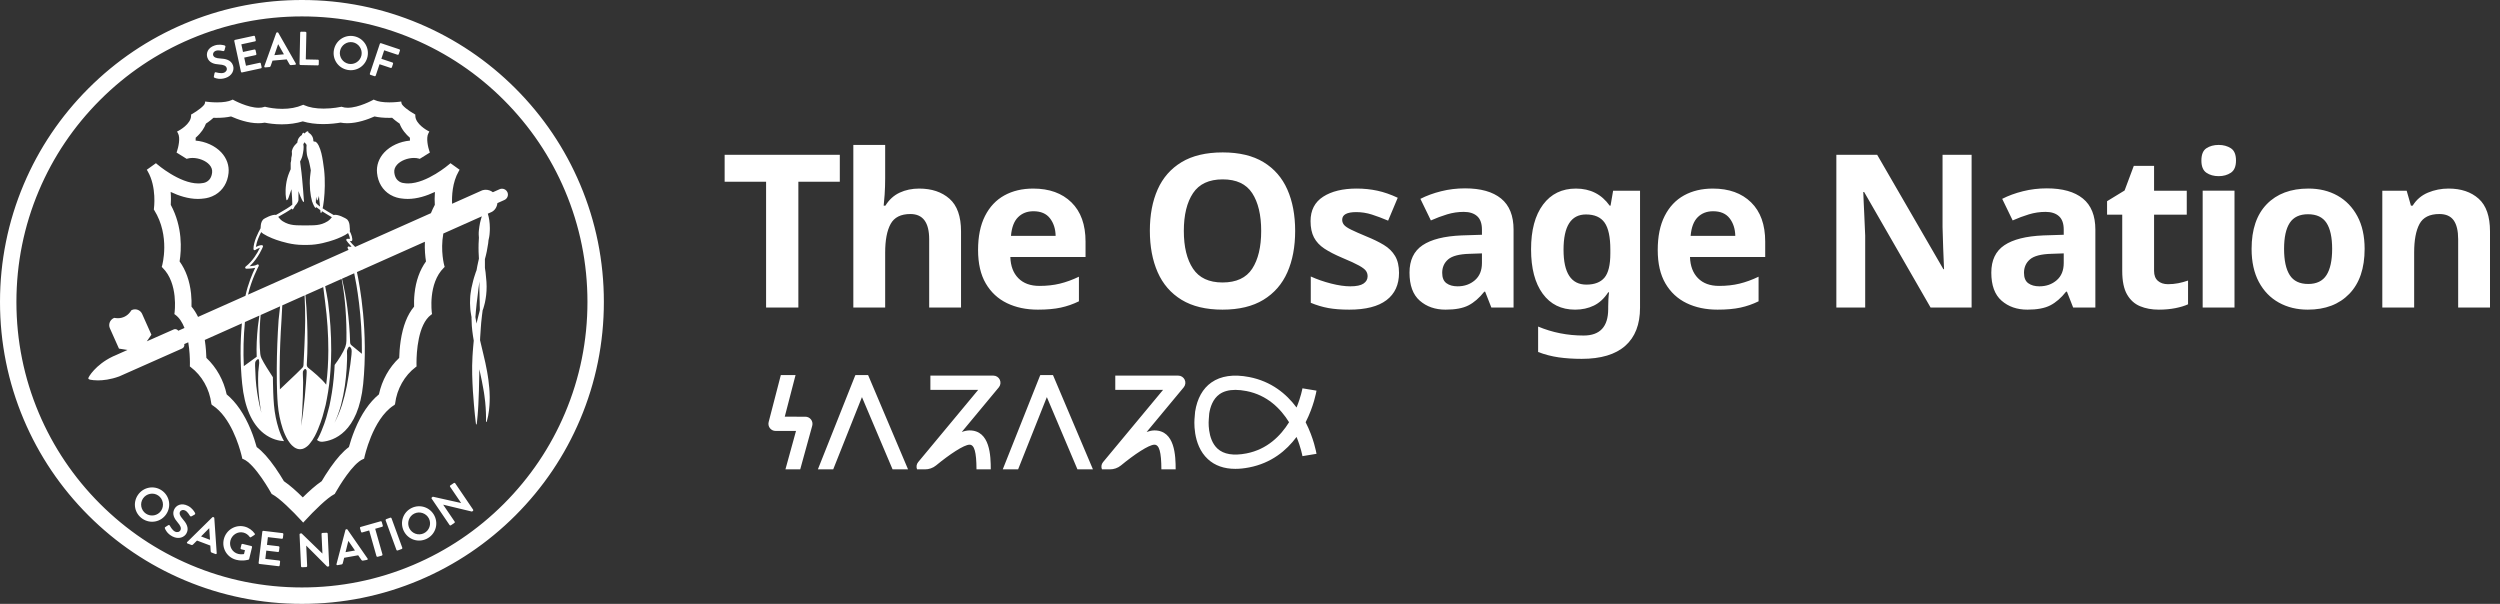
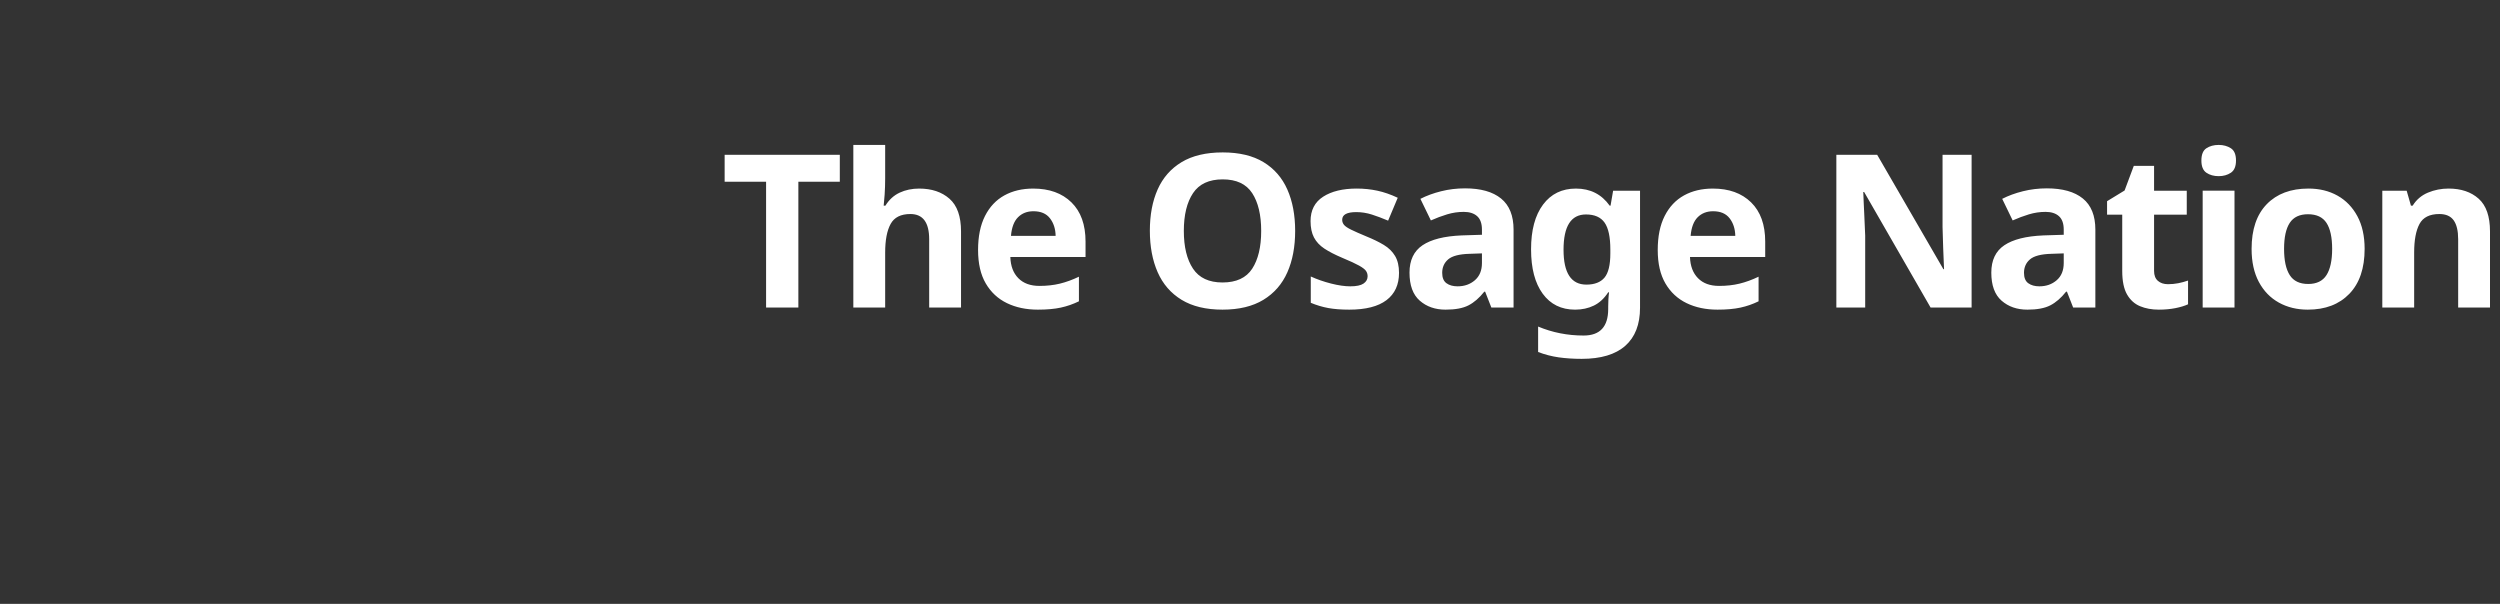
<svg xmlns="http://www.w3.org/2000/svg" width="207px" height="50px" viewBox="0 0 207 50" version="1.1">
  <rect x="0" y="0" width="207" height="50" fill="#333333" stroke="none" />
  <title>The Osage Nation Logo/Sentence Case 2 Copy</title>
  <g id="symbols" stroke="none" stroke-width="1" fill="none" fill-rule="evenodd">
    <g id="footer/culture-purple" transform="translate(-100, -120)" fill="#FFFFFF">
      <g id="The-Osage-Nation-Logo/Sentence-Case-2-Copy" transform="translate(100, 120)">
        <path d="M130.487,15.614 C131.678,15.614 132.61,16.086 133.283,17.03 L133.353,17.03 L133.566,15.791 L135.795,15.791 L135.795,25.479 C135.795,26.861 135.388,27.911 134.574,28.632 C133.76,29.352 132.557,29.713 130.965,29.713 C130.281,29.713 129.647,29.671 129.063,29.589 C128.479,29.506 127.91,29.358 127.356,29.146 L127.356,27.038 C128.535,27.534 129.791,27.782 131.124,27.782 C132.48,27.782 133.159,27.05 133.159,25.586 L133.159,25.391 C133.159,25.202 133.164,24.998 133.176,24.78 C133.188,24.561 133.206,24.37 133.23,24.204 L133.159,24.204 C132.828,24.712 132.433,25.078 131.973,25.302 C131.513,25.526 130.994,25.639 130.417,25.639 C129.272,25.639 128.379,25.199 127.736,24.319 C127.093,23.44 126.772,22.214 126.772,20.644 C126.772,19.061 127.102,17.828 127.763,16.942 C128.423,16.056 129.331,15.614 130.487,15.614 Z M141.824,15.614 C143.157,15.614 144.213,15.994 144.991,16.756 C145.77,17.518 146.159,18.601 146.159,20.006 L146.159,21.281 L139.931,21.281 C139.955,22.025 140.176,22.61 140.595,23.035 C141.013,23.46 141.594,23.673 142.337,23.673 C142.951,23.673 143.514,23.611 144.027,23.487 C144.54,23.363 145.067,23.171 145.61,22.911 L145.61,24.948 C145.127,25.184 144.626,25.358 144.107,25.47 C143.587,25.582 142.957,25.639 142.214,25.639 C141.246,25.639 140.391,25.459 139.648,25.099 C138.905,24.738 138.321,24.195 137.897,23.469 C137.472,22.743 137.26,21.819 137.26,20.697 C137.26,19.576 137.452,18.636 137.835,17.881 C138.218,17.125 138.752,16.558 139.436,16.18 C140.12,15.802 140.916,15.614 141.824,15.614 Z M121.307,15.596 C122.605,15.596 123.598,15.876 124.288,16.437 C124.978,16.998 125.323,17.857 125.323,19.014 L125.323,25.461 L123.483,25.461 L122.97,24.151 L122.899,24.151 C122.486,24.67 122.05,25.049 121.59,25.284 C121.13,25.521 120.499,25.639 119.697,25.639 C118.836,25.639 118.122,25.391 117.556,24.895 C116.99,24.399 116.707,23.625 116.707,22.574 C116.707,21.547 117.067,20.791 117.786,20.307 C118.506,19.823 119.585,19.552 121.024,19.492 L122.705,19.439 L122.705,19.014 C122.705,18.507 122.572,18.135 122.307,17.898 C122.041,17.662 121.672,17.544 121.201,17.544 C120.729,17.544 120.269,17.612 119.821,17.748 C119.373,17.884 118.925,18.052 118.476,18.252 L117.609,16.464 C118.116,16.204 118.689,15.994 119.326,15.835 C119.962,15.675 120.623,15.596 121.307,15.596 Z M191.138,15.613 C192.046,15.613 192.848,15.808 193.544,16.198 C194.24,16.588 194.788,17.154 195.189,17.898 C195.59,18.642 195.791,19.546 195.791,20.608 C195.791,22.214 195.369,23.454 194.526,24.328 C193.682,25.202 192.536,25.639 191.085,25.639 C190.188,25.639 189.389,25.444 188.688,25.054 C187.985,24.664 187.434,24.095 187.033,23.345 C186.633,22.595 186.432,21.683 186.432,20.608 C186.432,19.003 186.85,17.769 187.688,16.906 C188.525,16.045 189.675,15.613 191.138,15.613 Z M178.357,13.736 L178.357,15.791 L181.064,15.791 L181.064,17.774 L178.357,17.774 L178.357,22.433 C178.357,22.799 178.464,23.073 178.676,23.256 C178.888,23.44 179.165,23.531 179.507,23.531 C179.802,23.531 180.085,23.504 180.357,23.451 C180.628,23.398 180.899,23.325 181.17,23.23 L181.17,25.196 C180.887,25.326 180.536,25.432 180.118,25.515 C179.699,25.597 179.242,25.639 178.747,25.639 C178.169,25.639 177.653,25.544 177.199,25.355 C176.744,25.167 176.385,24.842 176.119,24.381 C175.854,23.921 175.721,23.271 175.721,22.433 L175.721,17.774 L174.465,17.774 L174.465,16.659 L175.916,15.773 L176.677,13.736 L178.357,13.736 Z M169.48,15.596 C170.777,15.596 171.771,15.876 172.461,16.437 C173.151,16.998 173.496,17.857 173.496,19.014 L173.496,25.461 L171.656,25.461 L171.143,24.151 L171.072,24.151 C170.659,24.67 170.223,25.049 169.763,25.284 C169.303,25.521 168.672,25.639 167.87,25.639 C167.008,25.639 166.295,25.391 165.729,24.895 C165.163,24.399 164.88,23.625 164.88,22.574 C164.88,21.547 165.24,20.791 165.959,20.307 C166.678,19.823 167.757,19.552 169.197,19.492 L170.877,19.439 L170.877,19.014 C170.877,18.507 170.745,18.135 170.479,17.898 C170.214,17.662 169.845,17.544 169.374,17.544 C168.902,17.544 168.442,17.612 167.994,17.748 C167.545,17.884 167.097,18.052 166.649,18.252 L165.782,16.464 C166.289,16.204 166.861,15.994 167.498,15.835 C168.135,15.675 168.795,15.596 169.48,15.596 Z M85.549,15.614 C86.881,15.614 87.937,15.994 88.715,16.756 C89.494,17.518 89.883,18.601 89.883,20.006 L89.883,21.281 L83.656,21.281 C83.679,22.025 83.9,22.61 84.319,23.035 C84.738,23.46 85.319,23.673 86.062,23.673 C86.675,23.673 87.238,23.611 87.751,23.487 C88.264,23.363 88.792,23.171 89.335,22.911 L89.335,24.948 C88.851,25.184 88.35,25.358 87.831,25.47 C87.312,25.582 86.681,25.639 85.938,25.639 C84.97,25.639 84.116,25.459 83.373,25.099 C82.629,24.738 82.046,24.195 81.621,23.469 C81.196,22.743 80.984,21.819 80.984,20.697 C80.984,19.576 81.176,18.636 81.559,17.881 C81.942,17.125 82.476,16.558 83.16,16.18 C83.844,15.802 84.64,15.614 85.549,15.614 Z M101.241,12.62 C102.609,12.62 103.736,12.889 104.62,13.426 C105.505,13.963 106.162,14.719 106.593,15.693 C107.024,16.667 107.239,17.81 107.239,19.121 C107.239,20.431 107.024,21.574 106.593,22.548 C106.162,23.522 105.502,24.281 104.611,24.824 C103.721,25.367 102.592,25.639 101.223,25.639 C99.855,25.639 98.725,25.367 97.835,24.824 C96.945,24.281 96.285,23.519 95.854,22.539 C95.423,21.559 95.208,20.414 95.208,19.103 C95.208,17.792 95.423,16.653 95.854,15.684 C96.285,14.716 96.945,13.963 97.835,13.426 C98.725,12.889 99.861,12.62 101.241,12.62 Z M112.336,15.613 C112.937,15.613 113.509,15.673 114.052,15.791 C114.594,15.909 115.155,16.103 115.732,16.375 L114.936,18.27 C114.465,18.07 114.016,17.901 113.592,17.765 C113.167,17.63 112.736,17.562 112.3,17.562 C111.522,17.562 111.133,17.774 111.133,18.199 C111.133,18.353 111.183,18.492 111.283,18.616 C111.383,18.74 111.578,18.872 111.867,19.014 C112.155,19.156 112.583,19.345 113.149,19.581 C113.704,19.806 114.181,20.039 114.582,20.281 C114.983,20.523 115.293,20.827 115.511,21.193 C115.73,21.559 115.839,22.025 115.839,22.592 C115.839,23.572 115.494,24.325 114.804,24.85 C114.114,25.376 113.085,25.639 111.716,25.639 C111.044,25.639 110.466,25.594 109.983,25.506 C109.499,25.417 109.016,25.273 108.532,25.072 L108.532,22.893 C109.051,23.13 109.611,23.324 110.213,23.478 C110.814,23.631 111.345,23.708 111.805,23.708 C112.312,23.708 112.678,23.631 112.902,23.478 C113.126,23.324 113.238,23.123 113.238,22.875 C113.238,22.71 113.194,22.563 113.105,22.433 C113.017,22.303 112.825,22.155 112.53,21.99 C112.235,21.825 111.775,21.612 111.15,21.352 C110.537,21.093 110.038,20.836 109.655,20.582 C109.272,20.328 108.986,20.021 108.797,19.661 C108.608,19.301 108.514,18.849 108.514,18.306 C108.514,17.408 108.862,16.735 109.558,16.286 C110.253,15.838 111.18,15.613 112.336,15.613 Z M155.429,12.815 L160.914,22.291 L160.967,22.291 C160.943,21.713 160.919,21.134 160.896,20.555 C160.872,19.977 160.854,19.392 160.843,18.802 L160.843,12.815 L163.249,12.815 L163.249,25.462 L159.852,25.462 L154.35,15.897 L154.279,15.897 L154.316,16.8 L154.316,16.8 L154.359,17.704 C154.388,18.306 154.414,18.908 154.438,19.51 L154.438,25.462 L152.05,25.462 L152.05,12.815 L155.429,12.815 Z M73.292,12 L73.292,14.746 C73.292,15.23 73.277,15.687 73.248,16.118 C73.218,16.55 73.191,16.853 73.168,17.031 L73.31,17.031 C73.616,16.535 74.011,16.175 74.495,15.95 C74.978,15.726 75.515,15.614 76.105,15.614 C77.143,15.614 77.98,15.894 78.617,16.455 C79.254,17.016 79.573,17.916 79.573,19.156 L79.573,25.462 L76.936,25.462 L76.936,19.811 C76.936,18.418 76.417,17.721 75.38,17.721 C74.589,17.721 74.044,17.996 73.743,18.545 C73.442,19.094 73.292,19.882 73.292,20.91 L73.292,25.462 L70.656,25.462 L70.656,12 L73.292,12 Z M202.74,15.613 C203.778,15.613 204.609,15.894 205.235,16.455 C205.86,17.016 206.172,17.916 206.172,19.156 L206.172,25.462 L203.536,25.462 L203.536,19.811 C203.536,19.115 203.412,18.592 203.165,18.244 C202.917,17.896 202.522,17.721 201.979,17.721 C201.177,17.721 200.629,17.996 200.334,18.545 C200.039,19.094 199.892,19.882 199.892,20.909 L199.892,25.462 L197.255,25.462 L197.255,15.791 L199.272,15.791 L199.626,17.03 L199.768,17.03 C200.075,16.534 200.496,16.175 201.033,15.95 C201.569,15.726 202.138,15.613 202.74,15.613 Z M69.536,12.815 L69.536,15.047 L66.104,15.047 L66.104,25.462 L63.432,25.462 L63.432,15.047 L60,15.047 L60,12.815 L69.536,12.815 Z M185.017,15.79 L185.017,25.461 L182.381,25.461 L182.381,15.79 L185.017,15.79 Z M122.705,20.98 L121.679,21.016 C120.829,21.039 120.239,21.193 119.909,21.476 C119.579,21.76 119.414,22.132 119.414,22.592 C119.414,22.994 119.532,23.28 119.768,23.451 C120.004,23.623 120.31,23.708 120.688,23.708 C121.254,23.708 121.732,23.54 122.121,23.203 C122.51,22.867 122.705,22.392 122.705,21.777 L122.705,20.98 Z M170.877,20.98 L169.851,21.016 C169.002,21.039 168.412,21.193 168.082,21.476 C167.752,21.76 167.587,22.132 167.587,22.592 C167.587,22.994 167.704,23.28 167.94,23.451 C168.177,23.623 168.483,23.708 168.86,23.708 C169.427,23.708 169.904,23.54 170.294,23.203 C170.683,22.867 170.877,22.392 170.877,21.777 L170.877,20.98 Z M131.319,17.757 C130.08,17.757 129.461,18.731 129.461,20.679 C129.461,22.604 130.092,23.566 131.354,23.566 C132.026,23.566 132.525,23.374 132.849,22.991 C133.173,22.607 133.336,21.937 133.336,20.98 L133.336,20.662 C133.336,19.623 133.176,18.879 132.858,18.43 C132.54,17.981 132.026,17.757 131.319,17.757 Z M191.103,17.739 C190.407,17.739 189.902,17.978 189.59,18.456 C189.277,18.934 189.121,19.652 189.121,20.608 C189.121,21.565 189.277,22.288 189.59,22.778 C189.902,23.268 190.413,23.513 191.12,23.513 C191.816,23.513 192.32,23.268 192.633,22.778 C192.945,22.288 193.102,21.565 193.102,20.608 C193.102,19.652 192.945,18.934 192.633,18.456 C192.32,17.978 191.81,17.739 191.103,17.739 Z M101.241,14.852 C100.109,14.852 99.289,15.233 98.782,15.994 C98.274,16.756 98.021,17.798 98.021,19.121 C98.021,20.443 98.274,21.485 98.782,22.247 C99.289,23.008 100.103,23.389 101.223,23.389 C102.367,23.389 103.187,23.008 103.683,22.247 C104.178,21.485 104.426,20.443 104.426,19.121 C104.426,17.798 104.178,16.756 103.683,15.994 C103.187,15.233 102.373,14.852 101.241,14.852 Z M141.842,17.491 C141.323,17.491 140.898,17.657 140.568,17.987 C140.238,18.317 140.044,18.831 139.984,19.528 L143.682,19.528 C143.67,18.95 143.514,18.465 143.213,18.076 C142.912,17.686 142.455,17.491 141.842,17.491 Z M85.566,17.491 C85.047,17.491 84.623,17.657 84.293,17.987 C83.962,18.317 83.768,18.831 83.709,19.528 L87.406,19.528 C87.395,18.95 87.238,18.465 86.937,18.076 C86.637,17.686 86.179,17.491 85.566,17.491 Z M183.707,12 C184.096,12 184.433,12.092 184.716,12.275 C184.999,12.458 185.14,12.797 185.14,13.293 C185.14,13.777 184.999,14.114 184.716,14.303 C184.433,14.492 184.096,14.586 183.707,14.586 C183.306,14.586 182.967,14.492 182.69,14.303 C182.413,14.114 182.275,13.777 182.275,13.293 C182.275,12.797 182.413,12.458 182.69,12.275 C182.967,12.092 183.306,12 183.707,12 Z" id="Combined-Shape" />
-         <path d="M103.205,37.543 C102.129,37.751 101.326,37.619 100.814,37.151 C99.932,36.344 100.083,34.746 100.087,34.718 L100.125,34.23 C100.206,33.72 100.42,33.031 100.98,32.637 C101.316,32.401 101.755,32.282 102.291,32.282 C102.57,32.282 102.875,32.315 103.205,32.379 C104.924,32.712 106.034,33.829 106.735,34.961 C106.034,36.092 104.924,37.209 103.205,37.543 M109.007,32.345 L107.842,32.153 C107.839,32.171 107.718,32.859 107.354,33.742 C106.511,32.607 105.261,31.573 103.429,31.218 C102.138,30.969 101.085,31.12 100.302,31.67 C99.59,32.169 99.126,32.991 98.955,34.089 L98.912,34.605 C98.902,34.694 98.692,36.803 100.012,38.017 C100.592,38.552 101.355,38.821 102.287,38.821 C102.644,38.821 103.024,38.782 103.429,38.703 C105.261,38.348 106.511,37.314 107.354,36.179 C107.718,37.063 107.839,37.75 107.842,37.768 L109.007,37.576 C108.99,37.473 108.784,36.289 108.106,34.961 C108.784,33.632 108.99,32.449 109.007,32.345 M97.559,31.101 L92.345,31.101 L92.345,32.283 L96.301,32.283 L91.331,38.266 C91.187,38.438 91.162,38.668 91.241,38.863 L91.899,38.863 C92.232,38.863 92.557,38.751 92.815,38.539 C93.908,37.637 95.125,36.82 95.586,36.82 C95.987,36.82 96.155,37.418 96.163,38.863 L97.345,38.863 C97.343,37.754 97.295,35.638 95.586,35.638 C95.392,35.638 95.174,35.685 94.942,35.767 L98.013,32.07 C98.159,31.894 98.19,31.648 98.093,31.441 C97.996,31.234 97.788,31.101 97.559,31.101 M87.182,31.057 L86.142,31.057 C86.133,31.074 86.12,31.089 86.113,31.107 L83.028,38.863 L84.299,38.863 L86.679,32.88 L89.213,38.863 L90.496,38.863 L87.204,31.095 C87.199,31.081 87.19,31.071 87.182,31.057 M66.685,34.504 L64.978,34.501 L65.871,31.057 L64.652,31.057 L63.645,34.942 C63.599,35.119 63.637,35.307 63.748,35.452 C63.86,35.596 64.032,35.681 64.214,35.681 L65.909,35.684 L65.034,38.863 L66.258,38.863 L67.253,35.251 C67.302,35.074 67.266,34.884 67.153,34.736 C67.043,34.59 66.869,34.504 66.685,34.504 M80.277,35.638 C80.083,35.638 79.865,35.685 79.634,35.767 L82.704,32.07 C82.85,31.894 82.881,31.648 82.784,31.441 C82.687,31.234 82.479,31.101 82.25,31.101 L77.036,31.101 L77.036,32.283 L80.992,32.283 L76.022,38.266 C75.879,38.438 75.854,38.668 75.932,38.863 L76.59,38.863 C76.923,38.863 77.249,38.751 77.506,38.539 C78.599,37.637 79.817,36.82 80.277,36.82 C80.678,36.82 80.847,37.418 80.854,38.863 L82.036,38.863 C82.035,37.754 81.986,35.638 80.277,35.638 M71.873,31.057 L70.833,31.057 C70.824,31.074 70.811,31.089 70.804,31.107 L67.72,38.863 L68.99,38.863 L71.37,32.88 L73.905,38.863 L75.187,38.863 L71.896,31.095 C71.89,31.081 71.88,31.071 71.873,31.057" id="Fill-47" />
-         <path d="M25,0 C28.377,0 31.651,0.661 34.732,1.965 C37.708,3.224 40.382,5.026 42.678,7.322 C44.975,9.62 46.777,12.293 48.035,15.268 C49.339,18.349 50,21.623 50,25 C50,28.376 49.339,31.651 48.035,34.731 C46.777,37.707 44.975,40.38 42.678,42.678 C40.383,44.972 37.709,46.775 34.731,48.035 C31.648,49.339 28.373,50 25,50 C21.627,50 18.352,49.339 15.268,48.035 C12.29,46.775 9.617,44.972 7.322,42.678 C5.027,40.383 3.225,37.709 1.964,34.731 C0.661,31.648 0,28.374 0,25 C0,21.625 0.661,18.352 1.964,15.268 C3.224,12.291 5.027,9.617 7.322,7.322 C9.618,5.026 12.293,3.224 15.268,1.965 L15.268,1.965 L15.814,1.742 C18.735,0.586 21.822,0 25,0 Z M25,1.359 C21.806,1.359 18.71,1.984 15.798,3.217 C12.983,4.407 10.455,6.112 8.283,8.284 C6.112,10.454 4.407,12.982 3.216,15.797 C1.984,18.712 1.359,21.809 1.359,25 C1.359,28.191 1.984,31.287 3.216,34.203 C4.408,37.018 6.113,39.546 8.283,41.717 C10.454,43.886 12.982,45.591 15.798,46.782 C18.713,48.016 21.809,48.641 25,48.641 C28.191,48.641 31.287,48.016 34.203,46.782 C37.019,45.591 39.547,43.886 41.718,41.717 C43.889,39.544 45.593,37.016 46.783,34.203 C48.016,31.29 48.641,28.193 48.641,25 C48.641,21.806 48.016,18.71 46.783,15.797 C45.594,12.984 43.889,10.457 41.718,8.284 C39.545,6.112 37.017,4.407 34.203,3.217 C31.29,1.984 28.193,1.359 25,1.359 Z M27.055,44.11 C27.095,44.108 27.132,44.142 27.134,44.182 L27.134,44.182 L27.256,46.834 C27.258,46.873 27.223,46.907 27.183,46.908 L27.183,46.908 L27.089,46.913 L25.359,45.179 L25.355,45.179 L25.433,46.874 C25.434,46.913 25.404,46.95 25.361,46.953 L25.361,46.953 L25.003,46.968 C24.963,46.971 24.926,46.937 24.924,46.897 L24.924,46.897 L24.803,44.245 C24.801,44.206 24.835,44.172 24.875,44.17 L24.875,44.17 L24.973,44.166 L26.692,45.833 L26.697,45.833 L26.622,44.206 C26.619,44.166 26.649,44.129 26.693,44.127 L26.693,44.127 Z M21.802,43.953 L23.397,44.142 C23.44,44.147 23.467,44.186 23.462,44.225 L23.462,44.225 L23.424,44.546 C23.42,44.585 23.384,44.617 23.341,44.611 L23.341,44.611 L22.182,44.474 L22.105,45.117 L23.073,45.231 C23.113,45.236 23.143,45.276 23.139,45.315 L23.139,45.315 L23.101,45.64 C23.096,45.683 23.056,45.709 23.017,45.706 L23.017,45.706 L22.05,45.59 L21.969,46.276 L23.128,46.413 C23.171,46.419 23.198,46.458 23.194,46.497 L23.194,46.497 L23.156,46.818 C23.151,46.857 23.116,46.889 23.073,46.883 L23.073,46.883 L21.479,46.694 C21.435,46.69 21.408,46.651 21.413,46.611 L21.413,46.611 L21.72,44.019 C21.724,43.98 21.759,43.948 21.802,43.953 L21.802,43.953 Z M28.7,43.818 C28.739,43.81 28.758,43.827 28.773,43.849 L28.773,43.849 L30.435,46.248 C30.467,46.294 30.445,46.349 30.387,46.359 L30.387,46.359 L30.049,46.42 C29.991,46.431 29.959,46.413 29.923,46.362 L29.923,46.362 L29.658,45.977 L28.497,46.184 L28.382,46.637 C28.373,46.678 28.346,46.724 28.283,46.735 L28.283,46.735 L27.946,46.795 C27.887,46.806 27.848,46.761 27.862,46.706 L27.862,46.706 L28.603,43.879 C28.61,43.854 28.627,43.831 28.662,43.825 L28.662,43.825 Z M18.532,44.648 C18.72,43.882 19.483,43.414 20.245,43.6 C20.59,43.684 20.887,43.898 21.094,44.184 C21.117,44.222 21.11,44.269 21.072,44.292 L21.072,44.292 L20.773,44.483 C20.735,44.507 20.701,44.498 20.674,44.459 C20.544,44.273 20.36,44.148 20.149,44.096 C19.67,43.98 19.191,44.297 19.074,44.776 C18.959,45.252 19.24,45.746 19.723,45.864 C19.938,45.916 20.118,45.892 20.203,45.879 L20.203,45.879 L20.282,45.553 L19.975,45.479 C19.933,45.468 19.91,45.431 19.919,45.392 L19.919,45.392 L19.992,45.09 C20.003,45.047 20.041,45.024 20.084,45.034 L20.084,45.034 L20.819,45.213 C20.858,45.222 20.88,45.264 20.87,45.303 L20.87,45.303 L20.631,46.284 C20.625,46.315 20.605,46.331 20.586,46.337 C20.586,46.337 20.131,46.491 19.575,46.355 C18.812,46.17 18.346,45.416 18.532,44.648 Z M31.517,43.161 C31.558,43.149 31.599,43.175 31.61,43.212 L31.61,43.212 L31.698,43.523 C31.709,43.562 31.688,43.605 31.646,43.617 L31.646,43.617 L31.066,43.782 L31.669,45.911 C31.68,45.949 31.656,45.993 31.617,46.004 L31.617,46.004 L31.265,46.104 C31.227,46.114 31.183,46.09 31.172,46.052 L31.172,46.052 L30.568,43.922 L29.987,44.087 C29.945,44.099 29.905,44.073 29.895,44.035 L29.895,44.035 L29.806,43.724 C29.796,43.687 29.816,43.644 29.858,43.632 L29.858,43.632 Z M17.628,42.808 L17.659,42.813 L17.696,42.828 C17.733,42.842 17.741,42.865 17.744,42.892 L17.744,42.892 L17.944,45.802 C17.948,45.858 17.901,45.895 17.845,45.875 L17.845,45.875 L17.524,45.754 C17.469,45.733 17.451,45.701 17.445,45.639 L17.445,45.639 L17.415,45.173 L16.312,44.758 L15.981,45.087 C15.952,45.119 15.905,45.144 15.846,45.121 L15.846,45.121 L15.525,45 C15.47,44.98 15.459,44.92 15.499,44.88 L15.499,44.88 L17.581,42.831 C17.601,42.812 17.626,42.801 17.659,42.813 Z M28.851,44.796 L28.839,44.798 L28.611,45.719 L29.391,45.581 L28.851,44.796 Z M32.319,42.861 C32.356,42.848 32.402,42.87 32.416,42.907 L32.416,42.907 L33.312,45.36 C33.325,45.397 33.304,45.443 33.267,45.456 L33.267,45.456 L32.922,45.582 C32.886,45.596 32.84,45.575 32.826,45.538 L32.826,45.538 L31.93,43.084 C31.916,43.047 31.938,43.001 31.974,42.987 L31.974,42.987 Z M34.081,42.062 C34.789,41.717 35.635,42.011 35.98,42.72 C36.325,43.429 36.033,44.269 35.325,44.614 C34.615,44.959 33.778,44.67 33.432,43.962 C33.087,43.253 33.372,42.407 34.081,42.062 Z M17.314,43.741 L16.647,44.416 L17.388,44.696 L17.325,43.745 L17.314,43.741 Z M14.434,42.158 C14.594,41.846 15.011,41.602 15.569,41.887 C15.928,42.069 16.108,42.392 16.152,42.481 C16.177,42.52 16.157,42.585 16.114,42.608 L16.114,42.608 L15.878,42.74 C15.829,42.768 15.761,42.769 15.733,42.719 C15.714,42.688 15.537,42.375 15.344,42.276 C15.143,42.175 14.966,42.252 14.909,42.365 C14.825,42.53 14.898,42.709 15.123,42.97 C15.393,43.281 15.683,43.686 15.452,44.139 C15.268,44.501 14.784,44.675 14.289,44.422 C13.846,44.197 13.691,43.856 13.655,43.754 C13.64,43.706 13.632,43.679 13.691,43.639 L13.691,43.639 L13.93,43.486 C13.982,43.452 14.043,43.481 14.062,43.523 C14.073,43.542 14.252,43.895 14.481,44.011 C14.664,44.105 14.861,44.054 14.939,43.904 C15.03,43.724 14.942,43.525 14.707,43.254 C14.445,42.953 14.223,42.573 14.434,42.158 Z M35.52,42.944 C35.302,42.498 34.752,42.306 34.306,42.523 C33.858,42.74 33.675,43.291 33.892,43.737 C34.11,44.184 34.653,44.371 35.099,44.153 C35.546,43.936 35.737,43.392 35.52,42.944 Z M37.585,39.99 C37.617,39.968 37.667,39.978 37.689,40.011 L37.689,40.011 L39.179,42.206 C39.201,42.238 39.19,42.284 39.157,42.306 L39.157,42.306 L39.078,42.359 L36.7,41.788 L36.696,41.791 L37.648,43.193 C37.67,43.225 37.664,43.272 37.628,43.297 L37.628,43.297 L37.331,43.498 C37.299,43.52 37.249,43.511 37.227,43.478 L37.227,43.478 L35.737,41.283 C35.715,41.251 35.727,41.205 35.76,41.182 L35.76,41.182 L35.841,41.127 L38.176,41.648 L38.179,41.645 L37.265,40.298 C37.243,40.266 37.249,40.219 37.285,40.194 L37.285,40.194 Z M30.943,8.245 L31.018,8.28 C31.286,8.409 31.707,8.477 32.236,8.477 C32.689,8.477 33.065,8.426 33.068,8.426 L33.221,8.405 L33.247,8.557 C33.281,8.749 33.824,9.165 34.307,9.44 L34.388,9.486 L34.388,9.579 C34.388,10.274 35.397,10.811 35.407,10.816 L35.551,10.892 L35.473,11.035 C35.255,11.43 35.455,12.234 35.551,12.509 L35.593,12.631 L34.755,13.153 L34.686,13.132 C34.564,13.096 34.426,13.078 34.276,13.078 C33.741,13.078 33.178,13.302 32.876,13.637 C32.701,13.831 32.624,14.046 32.647,14.277 C32.732,15.114 33.403,15.158 33.432,15.159 C33.56,15.18 33.676,15.189 33.794,15.189 C35.35,15.189 37.185,13.612 37.203,13.595 L37.299,13.512 L38.056,14.055 L37.983,14.181 C37.442,15.109 37.407,16.266 37.433,16.872 L39.914,15.765 L39.929,15.758 L39.946,15.754 C40.042,15.726 40.131,15.712 40.217,15.712 C40.431,15.712 40.639,15.785 40.809,15.916 L40.809,15.916 L41.37,15.666 C41.432,15.639 41.499,15.624 41.568,15.624 C41.761,15.624 41.935,15.738 42.014,15.914 C42.067,16.032 42.071,16.166 42.024,16.287 C41.977,16.409 41.886,16.505 41.767,16.558 L41.767,16.558 L41.184,16.818 C41.149,17.137 40.988,17.396 40.73,17.541 L40.73,17.541 L40.726,17.542 L40.726,17.543 L40.39,17.693 C40.395,17.712 40.401,17.726 40.406,17.746 C40.448,17.88 40.483,18.044 40.513,18.234 C40.524,18.328 40.537,18.431 40.546,18.538 C40.552,18.644 40.559,18.758 40.56,18.875 C40.558,18.993 40.56,19.116 40.547,19.242 C40.544,19.306 40.538,19.369 40.532,19.435 C40.525,19.499 40.515,19.564 40.503,19.631 C40.49,19.717 40.47,19.804 40.447,19.892 C40.438,19.98 40.433,20.063 40.42,20.154 C40.39,20.364 40.353,20.581 40.307,20.807 C40.266,21.02 40.211,21.239 40.149,21.46 C40.149,21.483 40.151,21.504 40.151,21.528 C40.157,21.74 40.155,21.96 40.152,22.184 C40.174,22.307 40.193,22.43 40.206,22.553 C40.236,22.819 40.261,23.083 40.279,23.34 C40.29,23.468 40.29,23.595 40.292,23.72 C40.292,23.844 40.293,23.966 40.283,24.084 C40.274,24.203 40.265,24.319 40.254,24.43 C40.243,24.542 40.223,24.649 40.208,24.752 C40.189,24.854 40.173,24.953 40.154,25.045 C40.132,25.139 40.109,25.227 40.087,25.309 C40.064,25.391 40.043,25.467 40.022,25.536 C40.003,25.596 39.982,25.649 39.962,25.7 C39.955,25.764 39.948,25.829 39.938,25.894 L39.938,25.894 L39.91,26.104 L39.888,26.306 C39.873,26.443 39.854,26.583 39.843,26.72 C39.834,26.855 39.822,26.991 39.812,27.127 C39.799,27.262 39.795,27.4 39.785,27.536 C39.775,27.671 39.764,27.806 39.758,27.942 C39.753,28.017 39.752,28.091 39.748,28.166 C39.834,28.546 39.925,28.923 40.014,29.29 C40.137,29.796 40.249,30.289 40.332,30.767 C40.356,30.885 40.372,31.003 40.39,31.119 C40.407,31.236 40.429,31.35 40.441,31.463 C40.468,31.69 40.496,31.909 40.512,32.121 C40.52,32.227 40.529,32.331 40.534,32.432 C40.537,32.535 40.54,32.634 40.544,32.731 C40.545,32.779 40.547,32.828 40.549,32.873 C40.551,32.921 40.547,32.968 40.547,33.014 C40.545,33.106 40.543,33.195 40.542,33.282 C40.543,33.454 40.52,33.616 40.509,33.765 C40.5,33.914 40.477,34.05 40.458,34.172 C40.449,34.233 40.44,34.29 40.43,34.346 C40.427,34.373 40.423,34.399 40.419,34.424 C40.413,34.449 40.407,34.474 40.402,34.498 C40.381,34.591 40.361,34.671 40.346,34.734 C40.316,34.863 40.298,34.931 40.298,34.931 L40.298,34.931 L40.241,34.922 L40.241,34.922 L40.241,34.889 C40.241,34.878 40.241,34.864 40.241,34.848 L40.241,34.721 C40.241,34.591 40.247,34.4 40.234,34.159 C40.23,33.917 40.206,33.626 40.175,33.294 C40.155,33.127 40.139,32.951 40.11,32.766 C40.097,32.674 40.083,32.579 40.069,32.482 C40.055,32.384 40.035,32.286 40.017,32.184 C39.952,31.779 39.856,31.344 39.757,30.879 C39.736,30.781 39.713,30.676 39.691,30.575 C39.688,30.723 39.686,30.873 39.684,31.017 C39.673,31.492 39.661,31.941 39.653,32.356 C39.639,32.772 39.626,33.153 39.608,33.493 C39.6,33.662 39.59,33.82 39.58,33.967 C39.57,34.114 39.56,34.248 39.549,34.37 C39.531,34.612 39.509,34.804 39.494,34.935 C39.491,34.96 39.488,34.984 39.485,35.005 L39.474,35.1 C39.471,35.122 39.47,35.133 39.47,35.133 L39.47,35.133 L39.414,35.133 C39.414,35.133 39.413,35.122 39.41,35.1 L39.397,35.005 L39.397,35.005 L39.388,34.935 C39.372,34.804 39.351,34.615 39.324,34.373 C39.312,34.251 39.299,34.117 39.285,33.972 C39.269,33.825 39.255,33.667 39.242,33.499 C39.21,33.161 39.183,32.78 39.155,32.364 C39.144,32.156 39.132,31.939 39.121,31.714 C39.111,31.489 39.102,31.257 39.097,31.018 C39.086,30.538 39.092,30.032 39.122,29.508 C39.128,29.376 39.139,29.245 39.148,29.112 C39.156,28.979 39.166,28.845 39.18,28.711 C39.192,28.576 39.205,28.441 39.217,28.305 C39.221,28.274 39.224,28.244 39.228,28.214 C39.206,28.082 39.183,27.953 39.163,27.819 C39.144,27.681 39.121,27.541 39.107,27.405 C39.094,27.266 39.079,27.133 39.067,26.988 C39.061,26.846 39.055,26.705 39.05,26.563 L39.05,26.563 L39.041,26.351 L39.043,26.26 C39.033,26.206 39.022,26.155 39.013,26.096 C38.998,26.002 38.98,25.902 38.965,25.796 C38.946,25.689 38.945,25.577 38.935,25.46 C38.928,25.342 38.922,25.219 38.917,25.092 C38.918,24.966 38.925,24.834 38.929,24.7 C38.933,24.632 38.936,24.563 38.941,24.495 C38.946,24.426 38.957,24.357 38.966,24.286 C38.986,24.147 39.008,24.005 39.034,23.86 C39.064,23.717 39.1,23.572 39.135,23.427 C39.153,23.354 39.168,23.28 39.188,23.206 C39.209,23.134 39.229,23.06 39.25,22.986 C39.292,22.841 39.339,22.69 39.392,22.548 C39.414,22.49 39.437,22.433 39.459,22.375 C39.476,22.28 39.492,22.184 39.51,22.091 L39.51,22.091 L39.519,22.044 L39.523,22.022 L39.525,22.009 L39.529,21.993 L39.549,21.902 C39.562,21.842 39.574,21.781 39.587,21.722 C39.61,21.62 39.632,21.519 39.655,21.418 C39.642,21.227 39.631,21.037 39.627,20.855 C39.626,20.742 39.624,20.63 39.623,20.521 C39.624,20.412 39.624,20.305 39.627,20.199 C39.632,20.018 39.642,19.847 39.654,19.68 C39.646,19.594 39.639,19.507 39.637,19.423 C39.63,19.186 39.664,18.963 39.692,18.758 C39.717,18.554 39.768,18.364 39.81,18.2 C39.832,18.119 39.852,18.041 39.876,17.972 C39.884,17.95 39.891,17.933 39.899,17.912 L39.899,17.912 L39.796,17.957 L38.917,18.349 L38.917,18.35 L38.504,18.537 L38.503,18.534 L36.707,19.336 C36.447,20.792 36.787,21.991 36.792,22.008 L36.819,22.101 L36.751,22.168 C35.421,23.473 35.755,25.886 35.759,25.911 L35.773,26.007 L35.695,26.063 C34.595,26.866 34.49,29.221 34.486,30.003 L34.487,30.158 C34.487,30.22 34.489,30.255 34.489,30.258 L34.492,30.341 L34.425,30.392 C33.497,31.086 32.858,32.219 32.714,33.425 C32.707,33.477 32.678,33.543 32.581,33.579 C30.833,34.732 30.173,37.865 30.167,37.896 L30.149,37.981 L30.069,38.013 C29.214,38.356 28.071,40.28 27.8,40.754 L27.748,40.845 C27.744,40.853 27.741,40.858 27.74,40.859 L27.717,40.902 L27.673,40.924 C27.092,41.224 26.026,42.267 25.223,43.143 L25.105,43.272 L24.987,43.143 C24.225,42.309 23.126,41.228 22.538,40.924 L22.494,40.902 L22.471,40.859 C22.457,40.834 21.114,38.403 20.142,38.013 L20.061,37.981 L20.044,37.896 C20.043,37.893 20.037,37.861 20.023,37.805 L19.988,37.66 C19.796,36.905 19.092,34.543 17.615,33.57 C17.521,33.539 17.501,33.46 17.497,33.417 C17.353,32.219 16.713,31.085 15.786,30.392 L15.719,30.341 L15.722,30.258 C15.722,30.255 15.723,30.22 15.724,30.158 L15.725,30.003 C15.723,29.662 15.702,29.022 15.588,28.343 L15.255,28.491 C15.272,28.554 15.269,28.621 15.245,28.684 C15.215,28.761 15.156,28.823 15.08,28.856 L15.08,28.856 L9.873,31.166 C9.14,31.436 8.512,31.496 8.108,31.496 C8.101,31.496 7.415,31.489 7.336,31.379 L7.336,31.379 L7.316,31.351 L7.314,31.317 C7.308,31.225 7.917,30.205 9.303,29.535 L9.303,29.535 L9.426,29.476 L9.427,29.48 L10.556,28.976 L9.85,28.865 L9.1,27.185 C9.029,27.027 9.025,26.852 9.086,26.691 C9.148,26.531 9.269,26.404 9.426,26.333 L9.426,26.333 L9.456,26.32 L9.618,26.339 C9.668,26.345 9.717,26.348 9.767,26.348 C10.167,26.348 10.546,26.155 10.781,25.83 L10.781,25.83 L10.889,25.682 L10.918,25.668 C11.001,25.631 11.089,25.613 11.18,25.613 C11.434,25.613 11.665,25.762 11.769,25.994 L11.769,25.994 L12.536,27.713 L12.155,28.262 L14.379,27.279 C14.419,27.261 14.461,27.252 14.505,27.252 C14.627,27.252 14.739,27.324 14.789,27.436 L14.759,27.386 L15.276,27.156 C15.099,26.705 14.855,26.311 14.516,26.063 L14.438,26.007 L14.451,25.911 C14.455,25.886 14.79,23.473 13.46,22.168 L13.392,22.101 L13.419,22.008 C13.426,21.984 14.117,19.547 12.767,17.393 L12.736,17.343 L12.744,17.285 C12.747,17.267 12.994,15.494 12.229,14.181 L12.155,14.055 L12.912,13.512 L13.008,13.595 C13.026,13.612 14.861,15.189 16.416,15.189 L16.592,15.182 L16.592,15.182 L16.759,15.161 C16.808,15.158 17.479,15.114 17.564,14.277 C17.588,14.046 17.511,13.831 17.336,13.637 C17.034,13.303 16.471,13.078 15.936,13.078 C15.786,13.078 15.648,13.096 15.526,13.132 L15.457,13.153 L14.618,12.631 L14.66,12.509 C14.755,12.234 14.956,11.43 14.738,11.035 L14.659,10.892 L14.804,10.816 C14.814,10.811 15.822,10.274 15.822,9.579 L15.822,9.486 L15.903,9.44 C16.387,9.164 16.93,8.749 16.963,8.557 L16.989,8.405 L17.143,8.426 C17.146,8.426 17.521,8.477 17.975,8.477 C18.504,8.477 18.926,8.409 19.195,8.28 L19.269,8.245 L19.342,8.285 C19.353,8.291 20.5,8.922 21.42,8.922 C21.598,8.922 21.755,8.898 21.889,8.851 L21.936,8.835 L21.984,8.848 L21.995,8.851 L21.995,8.851 L22.066,8.868 C22.256,8.912 22.759,9.013 23.368,9.013 C23.998,9.013 24.561,8.908 25.042,8.701 L25.106,8.673 L25.171,8.702 C25.597,8.895 26.143,8.992 26.795,8.992 C27.575,8.992 28.228,8.847 28.235,8.846 L28.279,8.836 L28.323,8.851 C28.456,8.898 28.614,8.922 28.791,8.922 C29.711,8.922 30.859,8.291 30.871,8.285 L30.943,8.245 Z M11.415,40.988 C11.857,40.334 12.732,40.16 13.386,40.602 C14.039,41.043 14.206,41.922 13.764,42.576 C13.323,43.229 12.449,43.395 11.796,42.954 C11.142,42.513 10.973,41.642 11.415,40.988 Z M13.098,41.026 C12.687,40.748 12.118,40.864 11.84,41.275 C11.562,41.687 11.671,42.251 12.082,42.529 C12.494,42.807 13.062,42.7 13.339,42.289 C13.618,41.877 13.51,41.304 13.098,41.026 Z M35.181,20.016 L29.553,22.527 C29.787,23.614 30.503,27.453 30.072,31.787 C29.666,35.858 27.581,36.491 26.704,36.575 C26.683,36.577 26.663,36.578 26.643,36.578 C26.491,36.578 26.352,36.52 26.247,36.428 C26.283,36.369 26.322,36.309 26.353,36.251 C26.551,35.88 26.7,35.489 26.848,35.09 L26.848,35.09 L27.009,34.599 L27.012,34.59 L27.014,34.583 L27.146,34.094 C27.162,34.035 27.177,33.979 27.192,33.923 C27.222,33.814 27.252,33.706 27.278,33.596 L27.278,33.596 L27.379,33.09 C27.523,32.351 27.623,31.562 27.684,30.68 C27.695,30.523 27.701,30.37 27.709,30.216 C28.033,29.782 28.415,29.208 28.599,28.701 C28.654,28.547 28.68,28.386 28.683,28.222 C28.7,27.32 28.671,26.412 28.603,25.509 C28.541,24.699 28.439,23.892 28.286,23.092 L28.286,23.092 L26.924,23.7 C27.013,24.134 27.094,24.57 27.163,25.009 C27.335,26.337 27.428,27.678 27.425,29.02 C27.425,29.297 27.418,29.573 27.408,29.85 C27.398,30.119 27.383,30.389 27.364,30.657 C27.31,31.452 27.218,32.244 27.064,33.027 L27.064,33.027 L26.966,33.522 C26.927,33.686 26.88,33.848 26.837,34.011 L26.705,34.498 L26.547,34.978 C26.408,35.356 26.263,35.739 26.07,36.1 C26.011,36.212 25.945,36.323 25.874,36.431 C25.863,36.447 25.852,36.464 25.84,36.48 C25.769,36.586 25.692,36.689 25.607,36.788 C25.492,36.922 25.346,37.038 25.175,37.122 C25.005,37.207 24.785,37.221 24.602,37.157 C24.512,37.125 24.433,37.082 24.36,37.033 C24.328,37.011 24.302,36.986 24.273,36.962 C24.235,36.932 24.198,36.903 24.164,36.869 C24.127,36.831 24.093,36.791 24.059,36.751 C24.041,36.729 24.022,36.708 24.005,36.685 C23.962,36.627 23.92,36.569 23.882,36.51 C23.864,36.482 23.844,36.455 23.826,36.427 C23.474,35.829 23.285,35.169 23.147,34.508 C23.009,33.844 22.971,33.166 22.944,32.498 C22.933,32.239 22.928,31.98 22.924,31.72 C22.916,31.309 22.913,30.899 22.916,30.489 C22.925,29.151 22.977,27.814 23.069,26.479 C23.105,26.106 23.147,25.735 23.193,25.364 L23.193,25.364 L21.581,26.083 C21.553,26.408 21.526,26.733 21.512,27.058 C21.495,27.477 21.49,27.895 21.498,28.312 C21.506,28.642 21.521,28.977 21.55,29.303 C21.562,29.429 21.595,29.55 21.649,29.665 C21.849,30.078 22.265,30.73 22.596,31.233 C22.599,31.393 22.6,31.554 22.603,31.726 C22.608,31.988 22.613,32.249 22.624,32.511 C22.65,33.172 22.689,33.877 22.834,34.574 C22.95,35.131 23.134,35.852 23.516,36.526 C23.134,36.507 22.487,36.392 21.843,35.888 C20.848,35.109 20.244,33.719 20.049,31.754 C19.884,30.096 19.878,28.427 20.028,26.776 L20.028,26.776 L16.955,28.147 C16.959,28.174 16.963,28.201 16.967,28.228 C17.047,28.765 17.077,29.266 17.088,29.632 C17.931,30.428 18.52,31.487 18.767,32.653 C19.56,33.31 20.23,34.288 20.76,35.571 C20.992,36.135 21.152,36.652 21.253,37.015 C21.736,37.372 22.236,37.929 22.788,38.719 C23.095,39.16 23.35,39.577 23.507,39.843 C24.002,40.175 24.568,40.687 25.071,41.185 C25.574,40.687 26.14,40.175 26.635,39.843 C26.792,39.577 27.047,39.16 27.354,38.719 C27.907,37.929 28.407,37.372 28.89,37.015 C28.99,36.652 29.151,36.135 29.383,35.571 C29.913,34.288 30.582,33.309 31.375,32.653 C31.624,31.487 32.212,30.428 33.055,29.632 C33.065,29.266 33.095,28.765 33.174,28.228 C33.359,26.995 33.732,26.045 34.287,25.388 C34.277,25.095 34.279,24.72 34.324,24.306 C34.433,23.262 34.758,22.356 35.272,21.646 C35.208,21.241 35.152,20.673 35.181,20.016 Z M25.281,30.549 L25.241,30.557 C25.164,30.593 25.109,30.698 25.082,30.764 C25.068,30.8 25.075,30.984 25.083,31.194 L25.093,31.449 C25.096,31.533 25.099,31.613 25.099,31.681 C25.098,32.08 25.088,32.479 25.075,32.879 C25.048,33.678 25.002,34.477 24.941,35.276 C25.055,34.483 25.154,33.688 25.235,32.889 C25.274,32.49 25.311,32.09 25.338,31.689 C25.361,31.351 25.41,30.724 25.387,30.671 C25.36,30.61 25.314,30.521 25.241,30.557 Z M28.919,28.702 L28.886,28.72 C28.835,28.765 28.75,28.916 28.727,29.07 C28.775,29.974 28.672,31.098 28.556,31.944 C28.479,32.471 28.375,32.995 28.241,33.512 C28.098,34.026 27.921,34.532 27.691,35.017 C27.944,34.544 28.148,34.045 28.317,33.535 C28.478,33.021 28.609,32.499 28.714,31.971 C28.907,30.942 29.177,29.186 29.108,28.941 C29.077,28.829 28.973,28.642 28.886,28.72 Z M21.393,29.735 L21.377,29.734 C21.344,29.738 21.267,29.764 21.166,29.915 C21.081,30.041 21.139,30.503 21.145,30.805 C21.153,31.188 21.18,31.57 21.22,31.949 C21.306,32.706 21.448,33.456 21.644,34.188 L21.643,34.185 L21.564,33.74 C21.491,33.291 21.438,32.84 21.406,32.389 L21.38,31.937 C21.366,31.561 21.366,31.184 21.385,30.809 C21.399,30.526 21.463,30.208 21.464,30.054 C21.465,29.899 21.445,29.753 21.393,29.735 L21.393,29.735 Z M25.219,24.46 L23.373,25.284 C23.346,25.688 23.325,26.091 23.308,26.495 C23.218,27.825 23.166,29.159 23.156,30.491 C23.151,31.073 23.158,31.656 23.177,32.237 C24.449,31.041 24.89,30.602 25.042,30.443 C25.093,30.39 25.123,30.322 25.128,30.248 C25.154,29.753 25.265,27.667 25.269,26.552 C25.272,25.855 25.254,25.157 25.219,24.46 L25.219,24.46 Z M26.765,23.77 L26.713,23.794 L26.714,23.796 L26.473,23.904 L26.473,23.904 L25.573,24.305 L25.289,24.431 C25.355,25.136 25.402,25.841 25.429,26.549 C25.475,27.763 25.476,28.976 25.403,30.195 C25.398,30.297 25.439,30.394 25.52,30.457 C25.892,30.748 26.616,31.343 27.009,31.849 C27.13,30.913 27.183,29.965 27.186,29.02 C27.188,27.689 27.096,26.359 26.924,25.04 C26.879,24.616 26.826,24.192 26.765,23.77 L26.765,23.77 Z M21.477,26.13 L20.278,26.665 C20.163,27.875 20.132,29.096 20.188,30.316 L20.188,30.316 L21.255,29.539 C21.235,29.122 21.241,28.718 21.258,28.309 C21.276,27.887 21.309,27.465 21.352,27.047 C21.386,26.739 21.431,26.435 21.477,26.13 L21.477,26.13 Z M29.328,22.627 L28.317,23.079 C28.512,23.872 28.657,24.68 28.762,25.492 C28.884,26.444 28.963,27.398 28.991,28.363 C28.994,28.449 29.032,28.529 29.099,28.584 L29.099,28.584 L29.965,29.295 C29.998,26.123 29.52,23.534 29.328,22.627 L29.328,22.627 Z M39.698,23.302 L39.696,23.313 C39.684,23.386 39.676,23.458 39.666,23.529 C39.647,23.673 39.627,23.814 39.608,23.954 C39.595,24.093 39.58,24.228 39.562,24.361 C39.541,24.495 39.528,24.624 39.515,24.751 C39.498,24.877 39.481,25 39.467,25.12 C39.456,25.24 39.445,25.355 39.433,25.467 C39.404,25.689 39.396,25.894 39.379,26.079 C39.375,26.134 39.37,26.185 39.364,26.236 L39.364,26.236 L39.374,26.326 L39.41,26.528 C39.426,26.617 39.441,26.706 39.457,26.794 C39.467,26.748 39.477,26.703 39.486,26.657 C39.517,26.519 39.553,26.387 39.586,26.251 L39.586,26.251 L39.637,26.044 L39.691,25.846 C39.706,25.792 39.718,25.736 39.73,25.68 C39.729,25.622 39.731,25.561 39.729,25.492 C39.726,25.42 39.724,25.343 39.721,25.262 C39.72,25.18 39.719,25.094 39.72,25.002 C39.717,24.912 39.713,24.815 39.71,24.716 C39.71,24.666 39.709,24.615 39.708,24.564 C39.708,24.511 39.708,24.458 39.705,24.405 C39.7,24.298 39.698,24.187 39.696,24.073 C39.696,24.016 39.696,23.958 39.694,23.899 C39.693,23.841 39.693,23.781 39.692,23.721 C39.691,23.601 39.696,23.479 39.696,23.353 C39.697,23.336 39.697,23.318 39.698,23.302 L39.698,23.302 Z M23.093,17.661 C23.533,17.411 24.037,17.108 24.204,16.945 C24.203,16.893 24.202,16.831 24.2,16.766 C24.197,16.644 24.191,16.505 24.181,16.355 C24.167,16.147 24.15,15.914 24.133,15.666 C24.121,15.701 24.108,15.742 24.096,15.776 C24.01,16.03 23.935,16.245 23.881,16.395 C23.827,16.548 23.732,16.612 23.72,16.568 C23.709,16.525 23.694,16.461 23.681,16.38 C23.654,16.217 23.636,15.984 23.649,15.706 C23.655,15.567 23.667,15.417 23.69,15.261 C23.711,15.104 23.742,14.939 23.787,14.771 C23.831,14.602 23.89,14.432 23.961,14.261 C23.995,14.177 24.032,14.093 24.07,14.01 C24.066,13.845 24.063,13.68 24.068,13.515 L24.068,13.515 L24.069,13.477 C24.069,13.464 24.074,13.454 24.077,13.442 L24.077,13.442 L24.094,13.371 C24.104,13.324 24.112,13.279 24.115,13.229 C24.116,13.181 24.112,13.106 24.124,13.05 C24.136,12.998 24.147,12.946 24.159,12.895 C24.18,12.799 24.177,12.698 24.167,12.6 L24.167,12.6 L24.163,12.563 C24.161,12.55 24.166,12.533 24.167,12.519 L24.176,12.475 L24.176,12.475 L24.186,12.434 C24.2,12.379 24.22,12.328 24.242,12.281 C24.331,12.091 24.461,11.96 24.577,11.847 C24.591,11.833 24.604,11.822 24.619,11.809 C24.625,11.731 24.637,11.655 24.662,11.588 C24.707,11.459 24.779,11.362 24.846,11.295 C24.904,11.241 24.959,11.204 25.001,11.18 L25.001,11.18 L25.002,11.153 C25.013,11.107 25.032,11.07 25.051,11.046 C25.07,11.021 25.09,11.004 25.101,10.994 C25.113,10.987 25.12,10.983 25.12,10.983 L25.12,10.983 L25.167,11.012 C25.167,11.012 25.166,11.019 25.164,11.031 C25.178,11.033 25.197,11.039 25.218,11.044 L25.218,11.044 L25.234,11.027 C25.234,11.027 25.24,11.028 25.245,11.03 C25.29,10.967 25.339,10.93 25.377,10.906 C25.406,10.89 25.427,10.88 25.445,10.874 C25.46,10.869 25.469,10.866 25.469,10.866 L25.469,10.866 L25.522,10.894 L25.532,10.924 C25.537,10.939 25.543,10.963 25.55,10.99 C25.56,10.995 25.577,11.004 25.608,11.022 C25.648,11.047 25.713,11.098 25.773,11.169 C25.832,11.242 25.894,11.346 25.925,11.478 C25.941,11.541 25.947,11.612 25.946,11.684 C25.948,11.688 25.95,11.692 25.952,11.697 C25.972,11.706 25.991,11.715 26.014,11.72 C26.035,11.725 26.056,11.728 26.079,11.73 L26.079,11.73 L26.112,11.732 L26.12,11.733 L26.134,11.741 L26.141,11.744 L26.156,11.754 C26.229,11.806 26.264,11.856 26.3,11.906 C26.336,11.957 26.363,12.007 26.389,12.057 C26.487,12.261 26.553,12.469 26.609,12.685 C26.663,12.903 26.702,13.127 26.738,13.352 C26.776,13.58 26.808,13.809 26.834,14.039 C26.86,14.269 26.875,14.498 26.885,14.724 C26.894,14.95 26.896,15.171 26.893,15.386 C26.886,15.815 26.861,16.213 26.823,16.554 C26.786,16.894 26.735,17.176 26.689,17.372 L26.716,17.25 C27.003,17.439 27.356,17.647 27.643,17.812 C27.878,17.687 28.655,18.062 28.769,18.196 C28.914,18.366 28.948,18.582 28.955,18.796 C28.958,18.912 29.006,19.079 28.939,19.183 L28.954,19.142 L28.965,19.155 C28.974,19.171 29.146,19.495 29.169,19.775 L29.17,19.877 C29.166,19.927 29.124,19.966 29.074,19.966 L29.074,19.966 L28.964,19.965 L28.997,20.005 C29.088,20.118 29.23,20.279 29.377,20.412 C29.389,20.422 29.395,20.436 29.401,20.449 L29.401,20.449 L35.68,17.651 C35.772,17.421 35.879,17.191 36.003,16.961 C35.986,16.691 35.978,16.319 36.011,15.892 C35.327,16.217 34.543,16.471 33.76,16.471 C33.579,16.471 33.403,16.457 33.231,16.432 C33.039,16.41 32.68,16.342 32.31,16.123 C31.685,15.75 31.297,15.112 31.219,14.327 C31.155,13.708 31.368,13.102 31.818,12.621 C32.328,12.074 33.123,11.713 33.945,11.642 C33.94,11.565 33.94,11.486 33.94,11.407 C33.612,11.121 33.268,10.729 33.086,10.233 C33.028,10.194 32.969,10.152 32.907,10.108 C32.764,10.004 32.612,9.887 32.47,9.755 C32.385,9.757 32.296,9.758 32.203,9.758 C31.751,9.758 31.356,9.72 31.011,9.642 C30.47,9.883 29.594,10.203 28.757,10.203 C28.562,10.203 28.374,10.186 28.196,10.152 C27.877,10.206 27.354,10.275 26.758,10.275 C26.133,10.275 25.567,10.199 25.07,10.05 C24.538,10.212 23.957,10.295 23.334,10.295 C22.744,10.295 22.24,10.22 21.921,10.157 C21.75,10.188 21.571,10.203 21.386,10.203 C20.548,10.203 19.672,9.883 19.131,9.642 C18.785,9.72 18.391,9.758 17.94,9.758 C17.847,9.758 17.759,9.757 17.673,9.755 C17.531,9.887 17.379,10.004 17.236,10.108 C17.173,10.152 17.112,10.196 17.053,10.235 C16.922,10.59 16.676,10.984 16.232,11.376 L16.202,11.402 C16.203,11.484 16.202,11.564 16.197,11.642 C17.02,11.713 17.815,12.074 18.324,12.62 C18.773,13.102 18.988,13.707 18.924,14.327 C18.845,15.112 18.457,15.75 17.832,16.123 C17.463,16.342 17.104,16.41 16.911,16.432 C16.74,16.457 16.563,16.471 16.383,16.471 C15.6,16.471 14.815,16.217 14.131,15.892 C14.165,16.319 14.157,16.691 14.14,16.961 C15.131,18.793 15.025,20.679 14.871,21.646 C15.385,22.356 15.709,23.262 15.819,24.306 C15.862,24.72 15.866,25.095 15.856,25.388 C16.062,25.632 16.243,25.916 16.398,26.24 L20.324,24.492 C20.525,23.515 20.919,22.616 21.111,22.218 L21.111,22.218 L21.133,22.174 L21.085,22.184 C20.814,22.244 20.488,22.25 20.395,22.25 C20.354,22.25 20.317,22.224 20.304,22.185 C20.291,22.146 20.303,22.103 20.336,22.078 C20.935,21.613 21.321,20.93 21.497,20.564 L21.497,20.564 L21.523,20.512 L21.468,20.532 C21.331,20.581 21.195,20.662 21.135,20.701 C21.105,20.721 21.069,20.723 21.037,20.706 C21.006,20.689 20.986,20.657 20.986,20.622 C20.985,20.015 21.385,19.238 21.575,18.905 C21.578,18.867 21.583,18.829 21.584,18.796 C21.592,18.582 21.625,18.366 21.77,18.196 C21.877,18.07 22.579,17.727 22.855,17.794 Z M21.627,19.213 C21.464,19.526 21.255,19.988 21.195,20.401 L21.195,20.401 L21.189,20.447 L21.23,20.426 C21.348,20.367 21.521,20.297 21.677,20.297 L21.677,20.297 C21.714,20.297 21.743,20.314 21.761,20.34 C21.777,20.366 21.781,20.398 21.77,20.428 C21.756,20.464 21.415,21.331 20.72,21.999 L20.72,21.999 L20.67,22.047 L20.738,22.041 C20.898,22.025 21.18,21.988 21.276,21.91 C21.311,21.881 21.363,21.881 21.398,21.91 C21.433,21.939 21.443,21.99 21.421,22.03 C21.391,22.087 20.816,23.168 20.538,24.396 L20.538,24.396 L28.858,20.691 C28.81,20.604 28.785,20.541 28.782,20.533 C28.767,20.491 28.782,20.445 28.82,20.42 C28.836,20.41 28.855,20.404 28.872,20.404 C28.896,20.404 28.92,20.414 28.939,20.431 L28.939,20.431 L28.951,20.438 L28.961,20.438 C28.974,20.437 29.015,20.434 29.063,20.428 L29.063,20.428 L29.11,20.422 L29.077,20.387 C28.875,20.177 28.718,19.963 28.689,19.922 C28.667,19.893 28.665,19.853 28.682,19.82 C28.703,19.782 28.73,19.768 28.77,19.77 C28.812,19.772 28.886,19.773 28.949,19.773 L28.949,19.773 L28.977,19.773 L28.973,19.746 C28.946,19.562 28.846,19.338 28.797,19.247 L28.824,19.298 C28.564,19.501 27.996,19.745 27.657,19.86 C27.168,20.025 26.344,20.279 25.473,20.279 L25.473,20.279 L25.067,20.279 C24.195,20.279 23.371,20.025 22.882,19.86 C22.476,19.723 21.739,19.398 21.6,19.183 Z M25.22,11.777 C25.218,11.78 25.217,11.783 25.215,11.786 C25.186,11.834 25.152,11.883 25.116,11.933 C25.118,11.942 25.119,11.95 25.12,11.959 C25.141,12.075 25.151,12.22 25.13,12.39 C25.121,12.473 25.105,12.562 25.091,12.652 C25.076,12.74 25.059,12.829 25.035,12.919 C25.012,13.009 24.979,13.099 24.938,13.189 C24.927,13.211 24.918,13.235 24.906,13.257 L24.906,13.257 L24.889,13.29 L24.875,13.316 C24.878,13.313 24.868,13.326 24.881,13.31 L24.881,13.31 L24.88,13.312 L24.878,13.316 L24.847,13.374 C24.863,13.497 24.877,13.62 24.894,13.743 C24.919,13.928 24.941,14.114 24.964,14.296 C24.983,14.478 25.001,14.66 25.019,14.835 C25.052,15.185 25.08,15.513 25.102,15.794 C25.124,16.076 25.138,16.311 25.153,16.477 C25.161,16.559 25.167,16.622 25.174,16.666 C25.181,16.709 25.117,16.735 25.091,16.695 C25.064,16.654 25.03,16.594 24.991,16.517 C24.913,16.361 24.817,16.135 24.725,15.86 C24.721,15.848 24.717,15.834 24.713,15.821 L24.712,16.55 C24.71,16.728 24.517,16.953 24.415,17.06 C24.402,17.086 24.39,17.108 24.382,17.125 C24.339,17.212 24.296,17.277 24.263,17.319 C24.229,17.36 24.167,17.33 24.176,17.283 C24.177,17.276 24.178,17.269 24.179,17.261 C23.895,17.466 23.415,17.746 23.035,17.959 C23.15,18.096 23.245,18.214 23.414,18.322 C24.025,18.706 24.556,18.649 25.246,18.664 L25.246,18.664 L25.294,18.664 C25.983,18.649 26.515,18.706 27.125,18.322 C27.282,18.222 27.376,18.112 27.48,17.985 C27.224,17.837 26.922,17.658 26.657,17.486 L26.644,17.536 L26.644,17.536 L26.624,17.596 C26.606,17.647 26.538,17.626 26.537,17.574 C26.535,17.522 26.528,17.444 26.519,17.346 L26.523,17.398 C26.386,17.305 26.265,17.218 26.174,17.141 L26.178,17.155 C26.188,17.201 26.125,17.231 26.091,17.19 C26.057,17.148 26.015,17.083 25.972,16.996 C25.929,16.909 25.884,16.801 25.845,16.675 L25.875,16.767 C25.839,16.693 25.812,16.613 25.811,16.534 L25.816,16.575 C25.789,16.475 25.765,16.366 25.743,16.248 C25.686,15.935 25.652,15.569 25.651,15.178 C25.647,14.831 25.686,14.466 25.735,14.101 C25.717,13.999 25.701,13.897 25.678,13.796 C25.661,13.712 25.643,13.627 25.625,13.544 C25.609,13.46 25.587,13.375 25.565,13.298 C25.559,13.279 25.555,13.261 25.547,13.24 L25.547,13.24 L25.522,13.177 L25.52,13.172 L25.523,13.176 L25.521,13.168 L25.514,13.15 L25.5,13.115 C25.49,13.092 25.484,13.068 25.476,13.045 C25.445,12.952 25.422,12.859 25.409,12.768 C25.394,12.675 25.388,12.585 25.382,12.496 C25.378,12.407 25.372,12.315 25.373,12.231 C25.371,12.145 25.377,12.067 25.387,11.995 C25.327,11.922 25.27,11.85 25.22,11.777 Z M26.495,17.099 L26.493,17.069 C26.477,16.913 26.457,16.73 26.437,16.527 C26.428,16.432 26.418,16.323 26.408,16.219 C26.399,16.261 26.389,16.301 26.379,16.336 C26.357,16.416 26.336,16.478 26.319,16.52 C26.302,16.562 26.292,16.584 26.292,16.584 L26.292,16.584 L26.236,16.579 C26.236,16.579 26.215,16.49 26.178,16.332 C26.176,16.321 26.172,16.307 26.169,16.294 C26.162,16.418 26.156,16.534 26.154,16.637 C26.153,16.687 26.152,16.735 26.152,16.78 C26.177,16.817 26.206,16.852 26.235,16.884 C26.271,16.922 26.323,16.968 26.387,17.018 L26.495,17.099 L26.495,17.099 Z M17.768,3.766 C18.149,3.638 18.506,3.734 18.599,3.765 C18.645,3.775 18.677,3.834 18.663,3.881 L18.663,3.881 L18.593,4.141 C18.578,4.197 18.532,4.245 18.477,4.23 C18.442,4.221 18.095,4.13 17.889,4.199 C17.676,4.271 17.608,4.452 17.648,4.572 C17.707,4.747 17.886,4.821 18.23,4.842 C18.642,4.865 19.133,4.941 19.295,5.423 C19.424,5.809 19.212,6.275 18.685,6.452 C18.214,6.611 17.863,6.484 17.765,6.438 C17.72,6.415 17.695,6.403 17.709,6.332 L17.709,6.332 L17.765,6.055 C17.777,5.992 17.84,5.971 17.883,5.986 C17.905,5.991 18.282,6.109 18.525,6.027 C18.72,5.963 18.823,5.787 18.768,5.625 C18.704,5.436 18.5,5.359 18.143,5.337 C17.744,5.313 17.317,5.207 17.169,4.766 C17.057,4.434 17.174,3.966 17.768,3.766 Z M31.516,3.573 L31.546,3.576 L33.069,4.085 C33.111,4.1 33.129,4.144 33.117,4.181 L33.117,4.181 L33.014,4.487 C33.002,4.525 32.96,4.548 32.919,4.535 L32.919,4.535 L31.811,4.165 L31.576,4.868 L32.501,5.177 C32.538,5.189 32.56,5.234 32.548,5.272 L32.548,5.272 L32.446,5.579 C32.433,5.617 32.388,5.639 32.35,5.626 L32.35,5.626 L31.426,5.317 L31.109,6.264 C31.096,6.301 31.052,6.324 31.015,6.311 L31.015,6.311 L30.67,6.196 C30.629,6.183 30.61,6.139 30.622,6.101 L30.622,6.101 L31.451,3.624 C31.463,3.586 31.505,3.562 31.546,3.576 Z M21.023,2.962 C21.064,2.953 21.103,2.981 21.111,3.019 L21.111,3.019 L21.18,3.335 C21.189,3.374 21.165,3.415 21.122,3.424 L21.122,3.424 L19.983,3.671 L20.12,4.303 L21.071,4.097 C21.11,4.088 21.152,4.115 21.16,4.154 L21.16,4.154 L21.23,4.474 C21.239,4.516 21.211,4.554 21.172,4.562 L21.172,4.562 L20.221,4.769 L20.367,5.443 L21.508,5.196 C21.55,5.186 21.588,5.215 21.596,5.253 L21.596,5.253 L21.665,5.569 C21.674,5.607 21.65,5.649 21.608,5.657 L21.608,5.657 L20.041,5.998 C19.998,6.008 19.96,5.979 19.951,5.941 L19.951,5.941 L19.398,3.392 C19.389,3.353 19.413,3.312 19.455,3.303 L19.455,3.303 Z M27.65,4.128 C27.799,3.354 28.535,2.849 29.311,2.998 C30.085,3.147 30.585,3.89 30.436,4.665 C30.287,5.439 29.548,5.937 28.773,5.787 C27.998,5.638 27.501,4.904 27.65,4.128 Z M22.974,2.679 C23.014,2.676 23.032,2.694 23.045,2.717 L23.045,2.717 L24.49,5.253 C24.518,5.303 24.491,5.356 24.433,5.362 L24.433,5.362 L24.09,5.392 C24.032,5.397 24.002,5.376 23.97,5.324 L23.97,5.324 L23.739,4.917 L22.564,5.021 L22.41,5.462 C22.398,5.503 22.366,5.545 22.303,5.551 L22.303,5.551 L21.961,5.582 C21.902,5.586 21.866,5.538 21.886,5.484 L21.886,5.484 L22.872,2.732 C22.882,2.708 22.9,2.686 22.935,2.683 L22.935,2.683 Z M24.932,2.624 L25.294,2.631 C25.334,2.632 25.369,2.668 25.368,2.708 L25.368,2.708 L25.32,4.919 L26.326,4.941 C26.369,4.941 26.4,4.978 26.399,5.018 L26.399,5.018 L26.392,5.34 C26.391,5.38 26.359,5.415 26.316,5.414 L26.316,5.414 L24.873,5.383 C24.829,5.381 24.799,5.346 24.8,5.306 L24.8,5.306 L24.855,2.697 C24.857,2.658 24.889,2.623 24.932,2.624 L24.932,2.624 Z M29.213,3.501 C28.725,3.408 28.247,3.737 28.154,4.226 C28.06,4.713 28.382,5.189 28.87,5.284 C29.358,5.378 29.838,5.056 29.932,4.568 C30.026,4.08 29.701,3.595 29.213,3.501 Z M23.038,3.667 L23.026,3.668 L22.718,4.567 L23.508,4.497 L23.038,3.667 Z" id="Combined-Shape" />
      </g>
    </g>
  </g>
</svg>